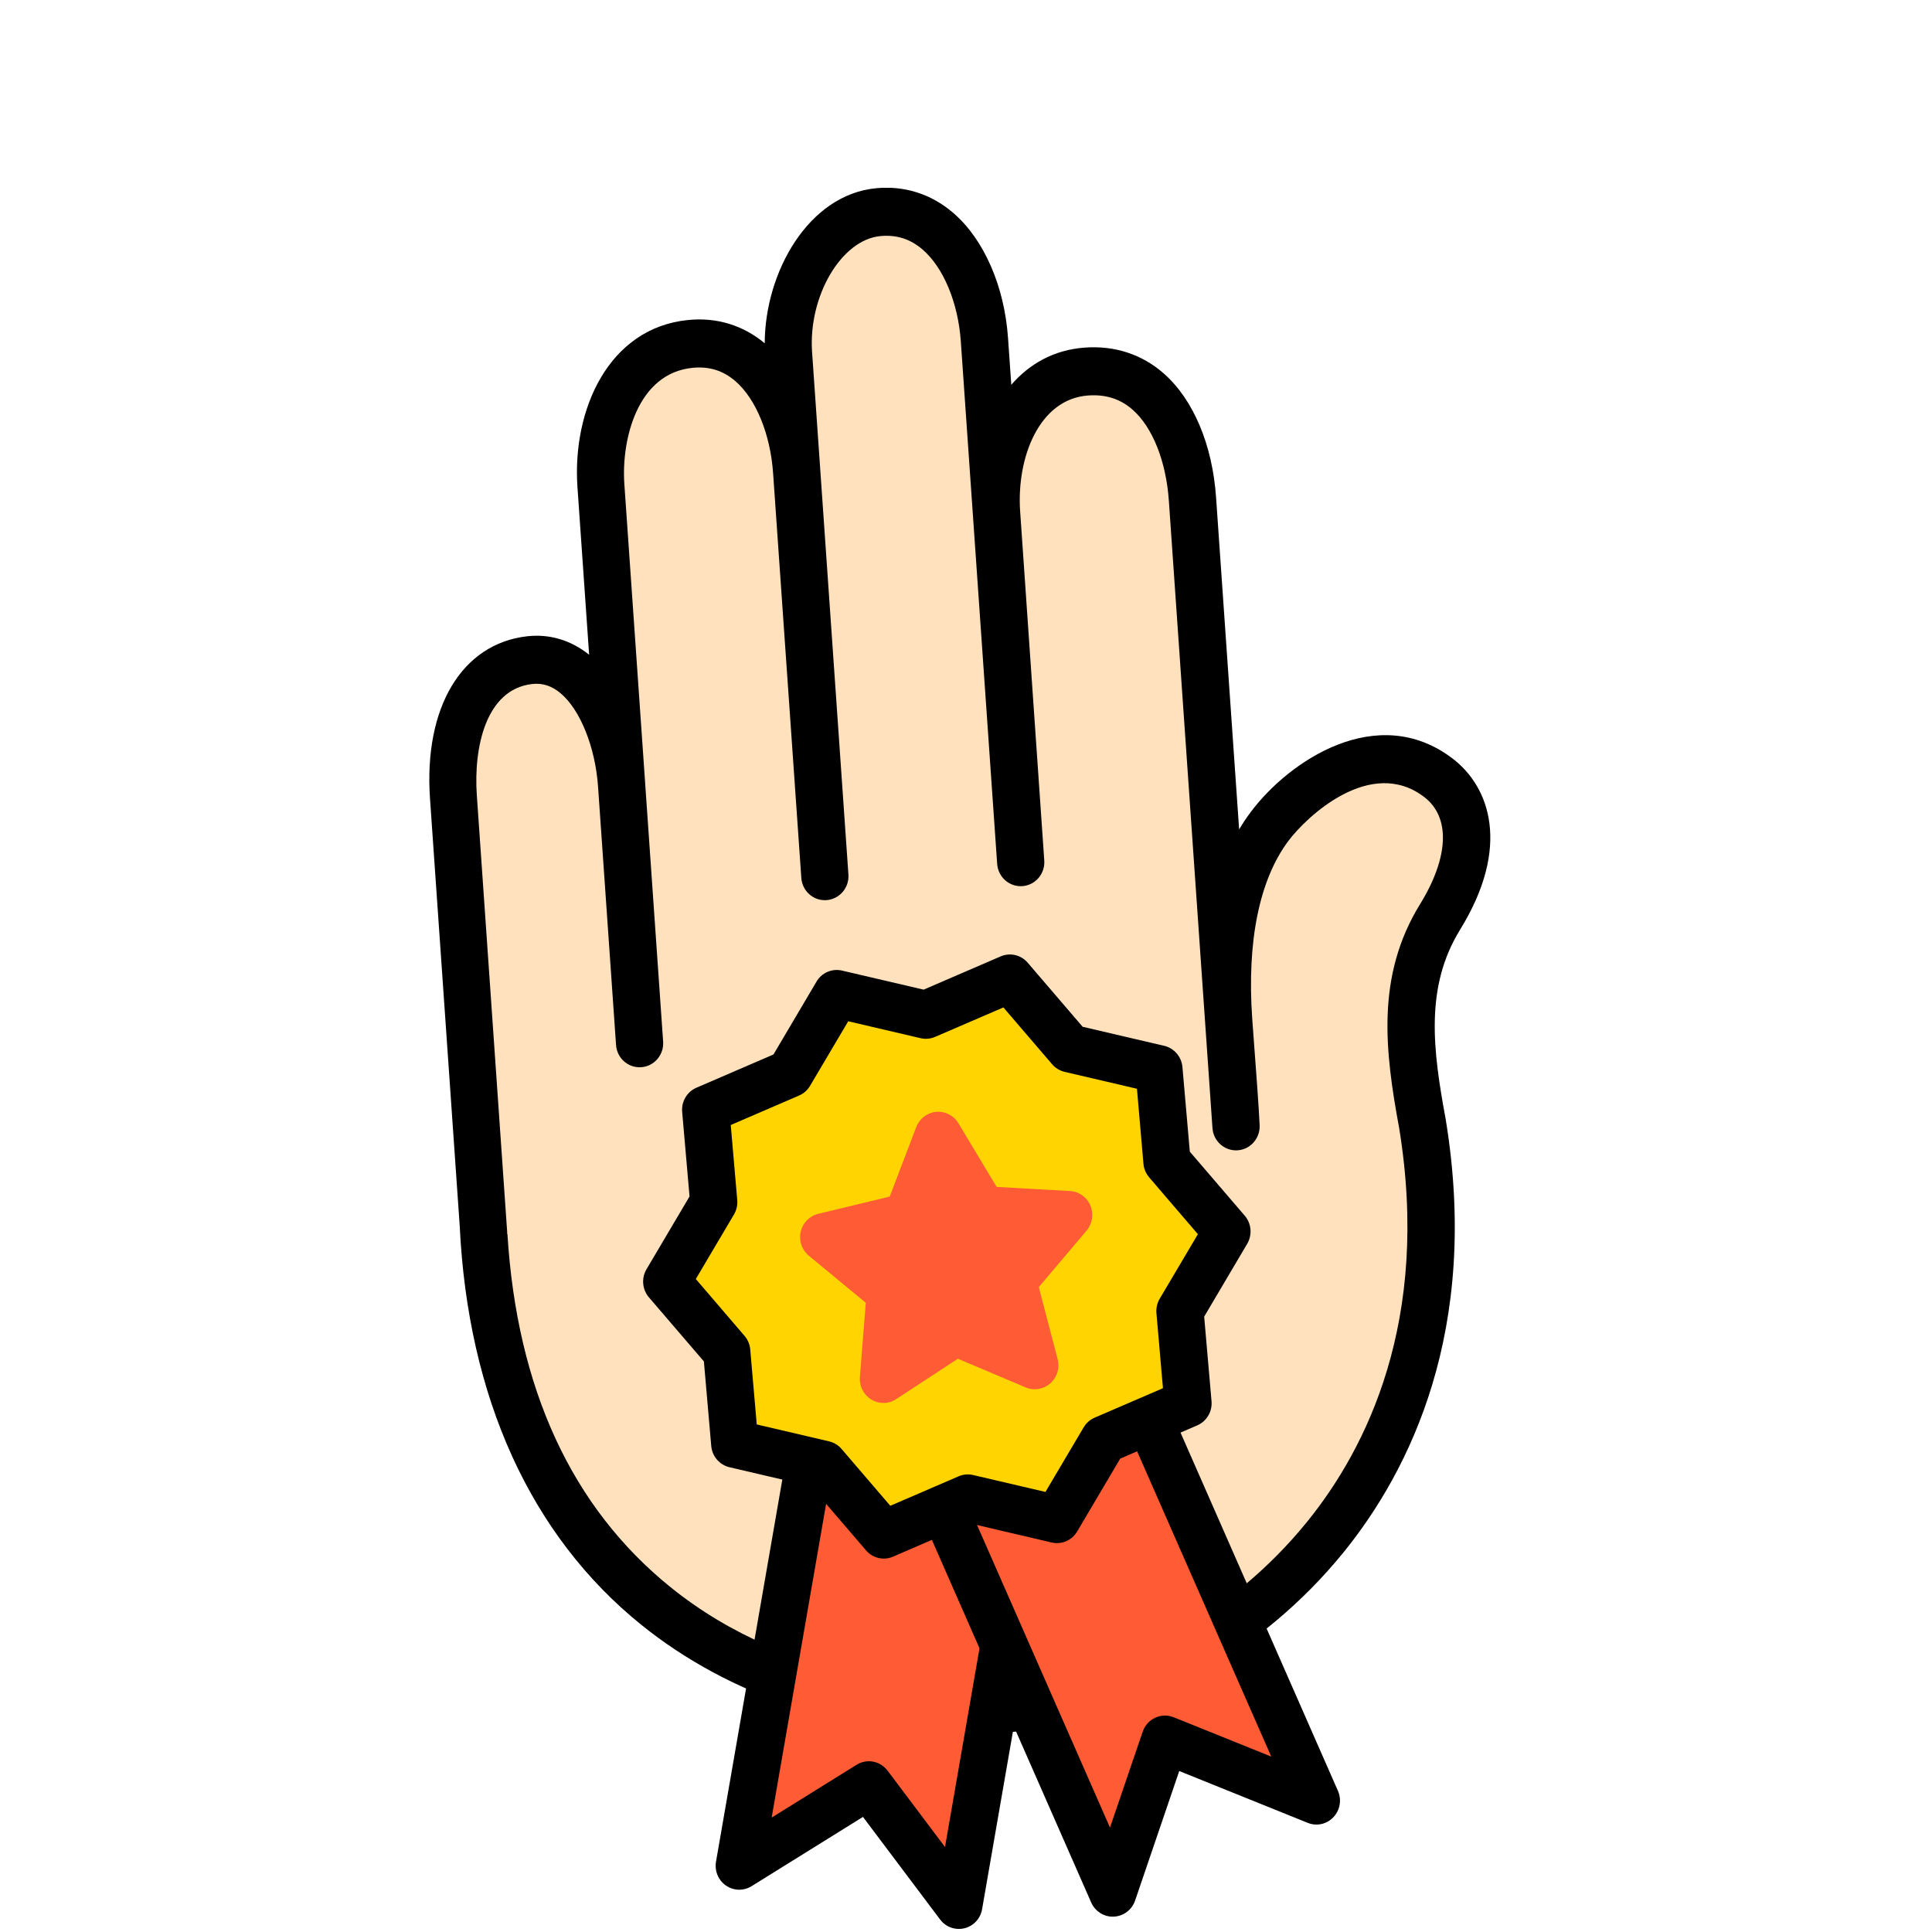
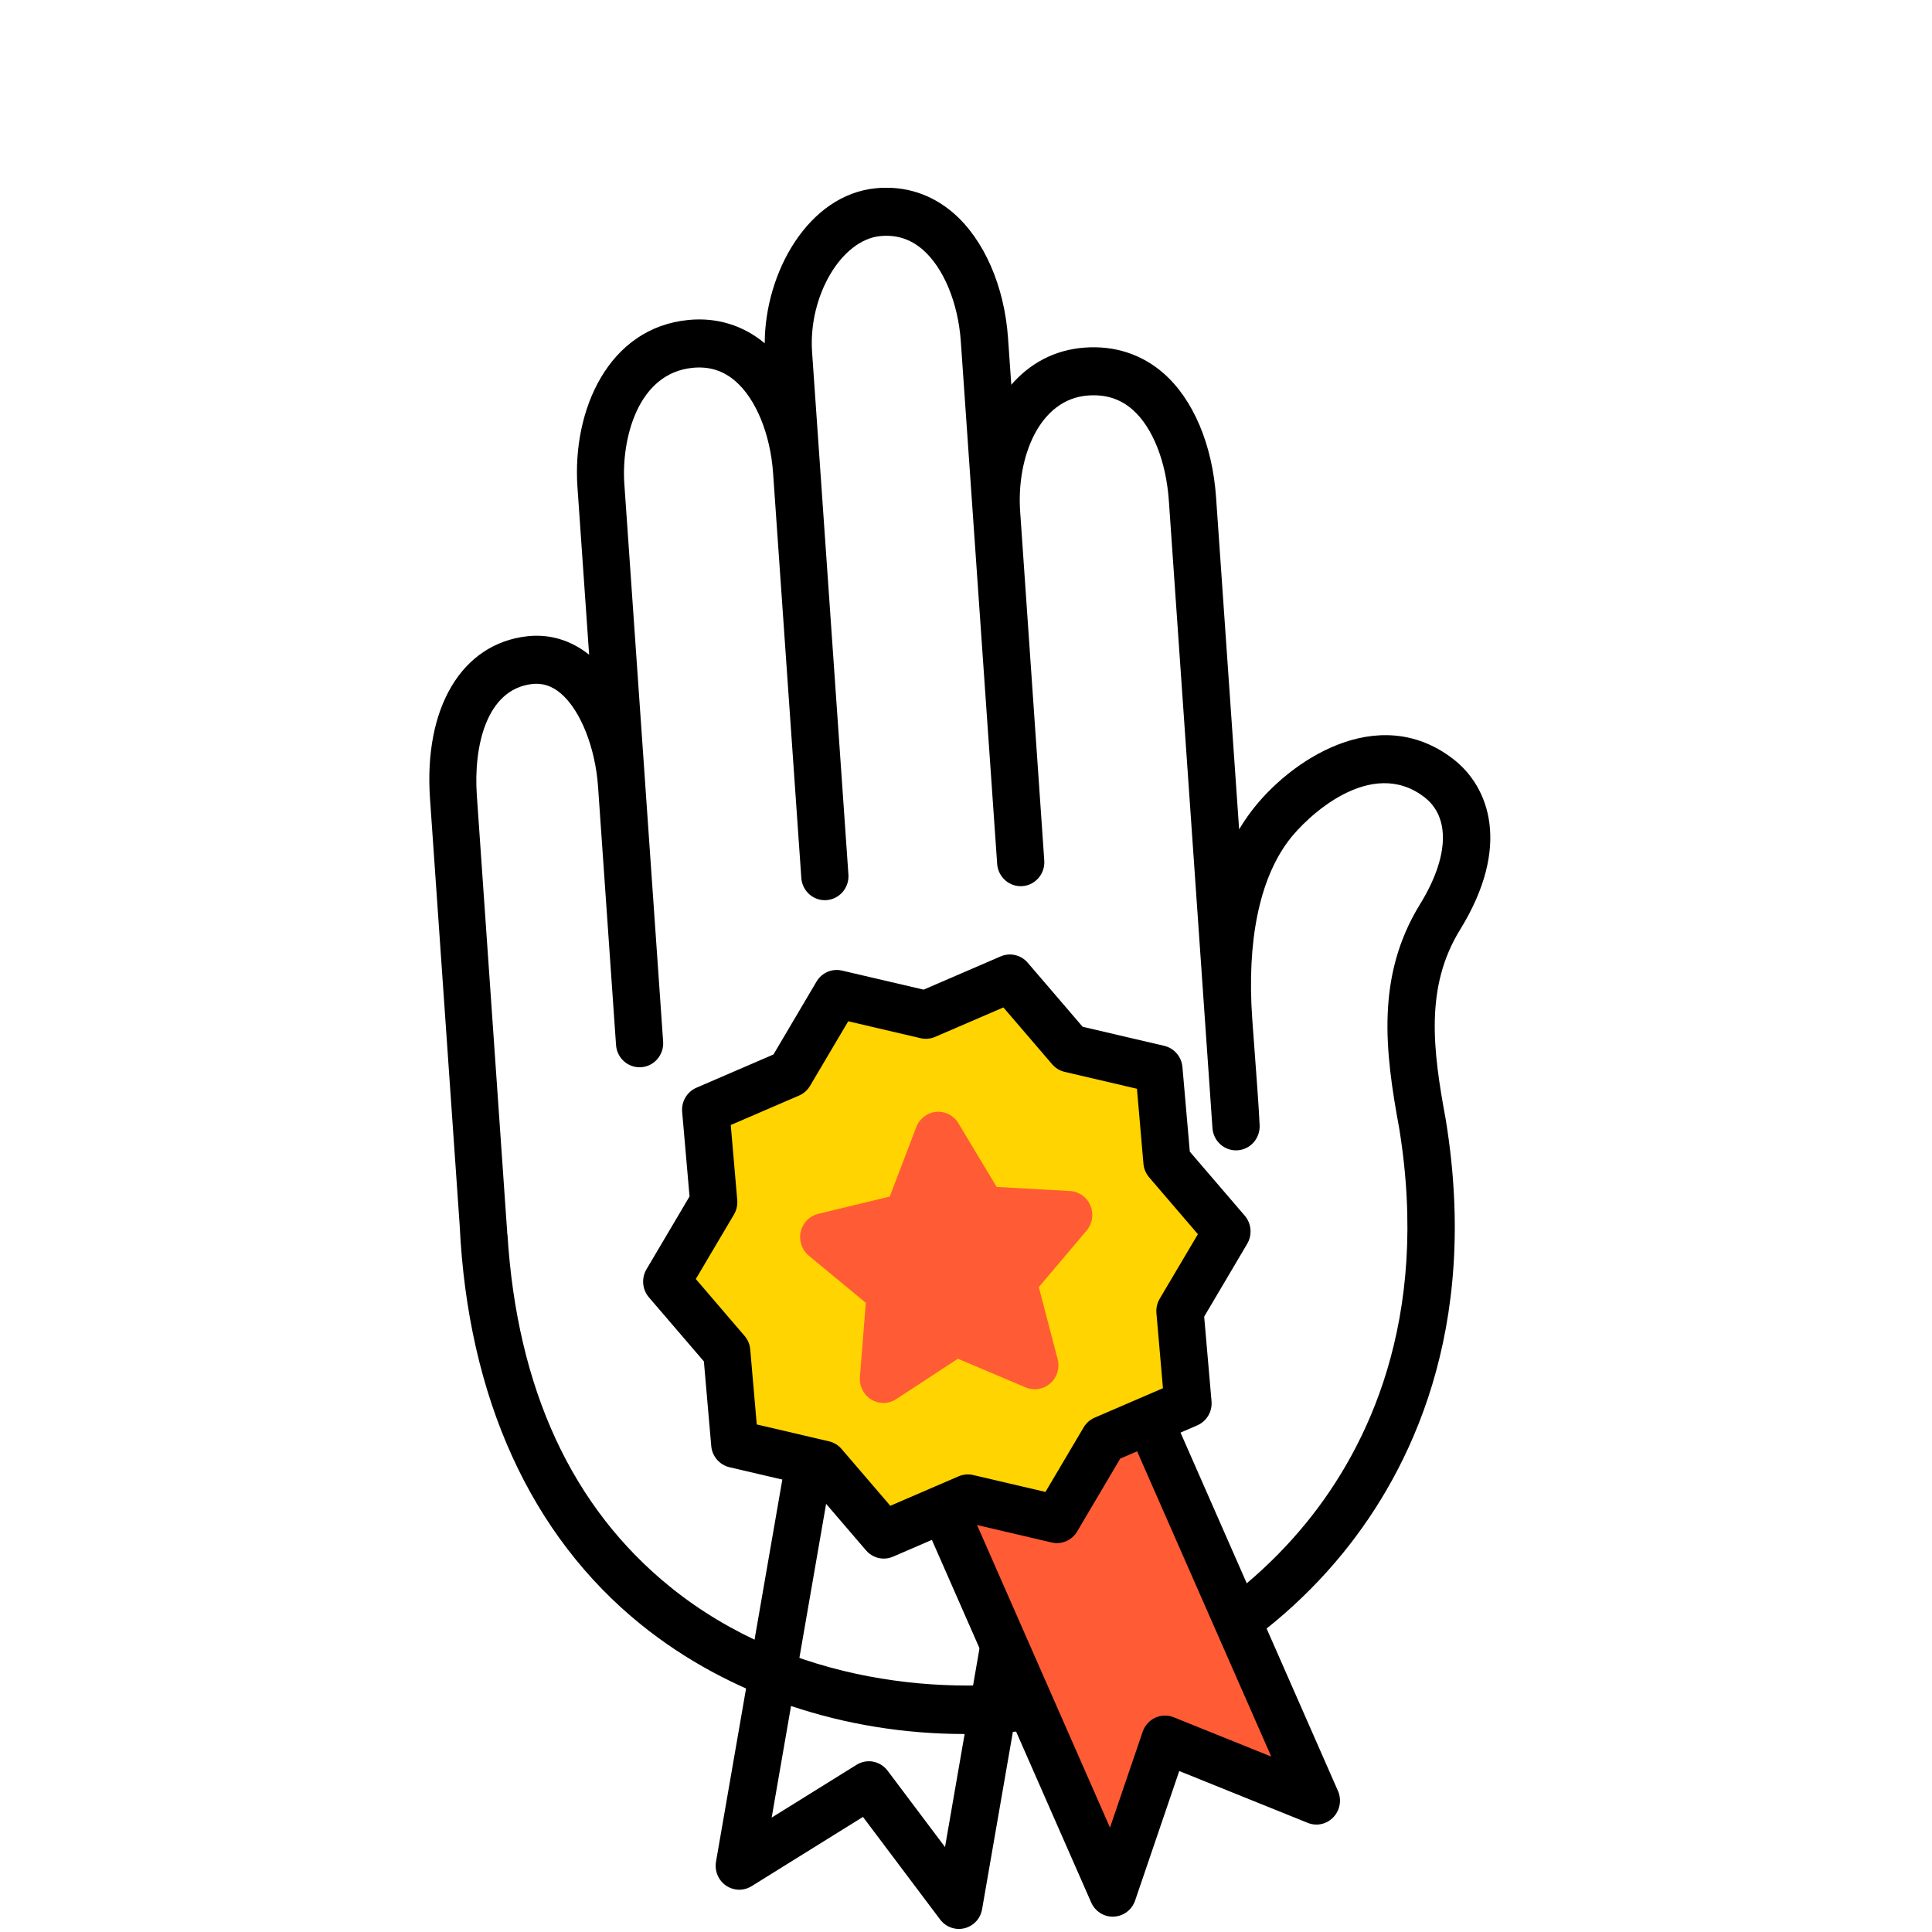
<svg xmlns="http://www.w3.org/2000/svg" width="72" height="72" viewBox="0 0 72 72" fill="none">
  <g clip-path="url(#clip0_140_7461)">
-     <path d="M46.067 41.974C46.032 41.127 45.843 38.767 45.792 38.013C45.558 34.646 46.19 32.304 47.314 30.799C48.438 29.295 51.244 27.181 53.607 28.986C54.773 29.878 55.199 31.687 53.666 34.172C52.134 36.657 52.549 39.397 53.01 41.882C55.211 55.358 45.662 62.268 39.549 63.396C31.071 64.96 18.741 61.05 18.007 45.614L18.03 45.932L16.902 29.698C16.741 27.368 17.464 24.858 19.744 24.6C21.795 24.366 23.012 26.919 23.174 29.248L23.844 38.875L23.292 30.921L22.4 18.089C22.233 15.683 23.299 13.05 25.744 12.814C28.244 12.573 29.53 15.16 29.697 17.566L30.749 32.652L29.395 13.182C29.227 10.776 30.665 8.101 32.739 7.907C35.197 7.678 36.525 10.252 36.692 12.659L38.046 32.129L37.148 19.121C36.98 16.715 38.053 14.024 40.492 13.846C43.085 13.657 44.278 16.192 44.445 18.598L46.07 41.974H46.067Z" fill="#FFE1BD" />
    <path d="M35.939 64.621C31.492 64.621 27.176 63.194 23.902 60.554C19.779 57.23 17.437 52.082 17.131 45.668L16.025 29.761C15.789 26.363 17.21 23.989 19.645 23.712C20.477 23.618 21.274 23.855 21.955 24.4L21.52 18.15C21.32 15.274 22.678 12.211 25.658 11.924C26.714 11.822 27.695 12.122 28.499 12.793C28.505 10.156 30.121 7.252 32.654 7.014C33.721 6.914 34.713 7.234 35.527 7.936C36.669 8.921 37.431 10.661 37.566 12.593L37.688 14.339C38.363 13.562 39.274 13.037 40.425 12.954C41.54 12.871 42.559 13.205 43.368 13.916C44.471 14.887 45.182 16.568 45.319 18.532L46.179 30.91C46.313 30.682 46.459 30.466 46.614 30.259C48.037 28.356 51.337 26.133 54.138 28.272C55.519 29.327 56.318 31.556 54.414 34.645C53.1 36.776 53.394 39.108 53.878 41.717C53.878 41.725 53.879 41.73 53.881 41.737C55.162 49.581 52.521 54.822 50.081 57.837C46.906 61.759 42.642 63.735 39.711 64.276C38.458 64.507 37.195 64.621 35.942 64.621H35.939ZM18.91 45.978C19.265 51.754 21.313 56.186 24.997 59.156C29.476 62.768 35.371 63.261 39.392 62.52C42.017 62.036 45.845 60.254 48.718 56.705C50.927 53.976 53.313 49.219 52.143 42.041C51.612 39.17 51.274 36.373 52.919 33.7C53.999 31.947 54.059 30.451 53.075 29.702C51.082 28.179 48.691 30.432 48.012 31.342C46.932 32.788 46.466 35.073 46.666 37.953C46.681 38.158 46.705 38.483 46.733 38.865C46.811 39.897 46.916 41.309 46.943 41.941C46.962 42.428 46.593 42.842 46.112 42.869C45.632 42.896 45.219 42.528 45.185 42.041L43.56 18.664C43.458 17.191 42.953 15.924 42.212 15.271C41.751 14.865 41.208 14.691 40.548 14.739C38.718 14.873 37.879 17.065 38.018 19.061L38.917 32.071C38.951 32.562 38.587 32.988 38.101 33.024C37.617 33.058 37.197 32.688 37.161 32.196V32.188L35.807 12.725C35.707 11.284 35.161 9.972 34.384 9.301C33.926 8.907 33.413 8.742 32.811 8.798C31.356 8.933 30.119 11.034 30.264 13.121L31.618 32.592C31.652 33.083 31.288 33.509 30.802 33.545C30.318 33.581 29.896 33.209 29.863 32.719L28.811 17.632C28.709 16.174 28.169 14.86 27.401 14.2C26.946 13.809 26.429 13.648 25.818 13.707C23.741 13.907 23.155 16.402 23.267 18.03L24.043 29.182C24.043 29.182 24.043 29.188 24.043 29.191L24.713 38.818C24.747 39.309 24.383 39.738 23.897 39.772C23.412 39.806 22.991 39.436 22.958 38.943L22.287 29.309C22.184 27.849 21.626 26.456 20.896 25.839C20.567 25.56 20.219 25.448 19.832 25.491C18.109 25.687 17.645 27.847 17.77 29.639L18.876 45.554C18.876 45.554 18.876 45.556 18.876 45.557L18.899 45.875C18.901 45.911 18.903 45.946 18.899 45.982L18.91 45.978Z" fill="black" />
-     <path d="M35.735 70.994L32.38 66.529L27.553 69.532L31.995 43.931L40.179 45.393L35.735 70.994Z" fill="#FF5C35" />
    <path d="M35.735 71.886C35.464 71.886 35.203 71.759 35.035 71.534L32.16 67.711L28.01 70.292C27.715 70.476 27.342 70.467 27.055 70.269C26.768 70.071 26.624 69.723 26.684 69.376L31.127 43.776C31.212 43.29 31.668 42.965 32.146 43.051L40.33 44.513C40.56 44.554 40.764 44.686 40.898 44.881C41.032 45.075 41.085 45.314 41.044 45.548L36.6 71.149C36.541 71.499 36.282 71.777 35.942 71.861C35.874 71.879 35.803 71.886 35.735 71.886ZM32.378 65.636C32.644 65.636 32.906 65.76 33.078 65.988L35.218 68.834L39.16 46.118L32.709 44.965L28.758 67.736L31.921 65.769C32.063 65.679 32.223 65.636 32.38 65.636H32.378Z" fill="black" />
    <path d="M49.059 67.102L43.416 64.826L41.47 70.537L31.038 46.794L38.627 43.36L49.059 67.102Z" fill="#FF5C35" />
    <path d="M41.47 71.429C41.123 71.429 40.808 71.222 40.666 70.901L30.234 47.158C30.139 46.942 30.132 46.696 30.216 46.475C30.299 46.253 30.466 46.075 30.679 45.978L38.268 42.546C38.711 42.346 39.232 42.546 39.429 42.997L49.861 66.74C50.007 67.072 49.94 67.459 49.692 67.721C49.444 67.984 49.066 68.068 48.734 67.932L43.947 66.001L42.302 70.828C42.184 71.174 41.869 71.411 41.508 71.427C41.496 71.427 41.482 71.427 41.47 71.427V71.429ZM32.199 47.246L41.366 68.109L42.585 64.535C42.664 64.305 42.831 64.117 43.05 64.016C43.268 63.914 43.518 63.907 43.741 63.998L47.376 65.463L38.182 44.54L32.201 47.246H32.199Z" fill="black" />
    <path d="M39.389 56.614L36.069 55.84L32.936 57.191L30.7 54.585L27.382 53.81L27.083 50.368L24.847 47.762L26.599 44.798L26.3 41.357L29.433 40.005L31.186 37.042L34.503 37.817L37.636 36.464L39.873 39.07L43.192 39.846L43.491 43.288L45.727 45.895L43.975 48.858L44.274 52.3L41.141 53.651L39.389 56.614Z" fill="#FFD400" />
    <path d="M32.936 58.084C32.686 58.084 32.443 57.976 32.273 57.776L30.225 55.39L27.185 54.679C26.814 54.592 26.539 54.272 26.506 53.888L26.232 50.736L24.184 48.349C23.934 48.058 23.897 47.635 24.092 47.303L25.697 44.588L25.422 41.435C25.389 41.05 25.604 40.687 25.954 40.536L28.825 39.297L30.429 36.581C30.624 36.249 31.01 36.084 31.381 36.171L34.421 36.881L37.292 35.642C37.642 35.491 38.05 35.585 38.3 35.878L40.347 38.265L43.387 38.975C43.759 39.063 44.033 39.382 44.066 39.766L44.341 42.919L46.389 45.306C46.638 45.596 46.675 46.02 46.48 46.352L44.876 49.067L45.15 52.219C45.184 52.605 44.969 52.967 44.619 53.119L41.748 54.358L40.143 57.073C39.948 57.405 39.563 57.571 39.192 57.484L36.152 56.773L33.281 58.012C33.17 58.06 33.052 58.084 32.936 58.084ZM28.202 53.085L30.897 53.715C31.078 53.758 31.242 53.856 31.363 53.999L33.179 56.116L35.724 55.018C35.895 54.945 36.085 54.927 36.266 54.97L38.961 55.6L40.384 53.194C40.479 53.032 40.624 52.905 40.794 52.832L43.34 51.734L43.097 48.938C43.081 48.751 43.123 48.562 43.218 48.401L44.642 45.995L42.826 43.877C42.705 43.735 42.629 43.558 42.613 43.37L42.371 40.575L39.675 39.945C39.494 39.902 39.331 39.804 39.209 39.661L37.394 37.544L34.848 38.642C34.678 38.715 34.487 38.733 34.306 38.69L31.611 38.06L30.188 40.466C30.093 40.628 29.949 40.755 29.778 40.828L27.233 41.926L27.475 44.722C27.491 44.909 27.449 45.098 27.354 45.259L25.931 47.665L27.746 49.783C27.868 49.925 27.943 50.102 27.959 50.29L28.202 53.085Z" fill="black" />
    <path d="M34.968 42.324L36.636 45.097L39.83 45.275L37.747 47.74L38.567 50.879L35.613 49.631L32.924 51.391L33.182 48.154L30.7 46.105L33.814 45.354L34.968 42.324Z" fill="#FF5C35" />
    <path d="M32.924 52.284C32.767 52.284 32.611 52.241 32.471 52.157C32.185 51.982 32.019 51.657 32.046 51.32L32.266 48.551L30.142 46.796C29.882 46.582 29.766 46.236 29.84 45.905C29.914 45.573 30.169 45.314 30.494 45.236L33.158 44.593L34.146 42.003C34.268 41.687 34.554 41.466 34.889 41.435C35.221 41.405 35.543 41.569 35.717 41.86L37.142 44.233L39.876 44.386C40.21 44.404 40.506 44.615 40.636 44.927C40.768 45.239 40.713 45.6 40.495 45.859L38.713 47.967L39.415 50.652C39.501 50.98 39.396 51.33 39.142 51.553C38.889 51.777 38.535 51.836 38.226 51.705L35.698 50.636L33.397 52.142C33.253 52.237 33.086 52.285 32.92 52.285L32.924 52.284ZM32.637 46.553L33.736 47.462C33.962 47.648 34.081 47.933 34.058 48.226L33.944 49.659L35.135 48.879C35.378 48.72 35.684 48.692 35.951 48.806L37.26 49.359L36.898 47.969C36.824 47.685 36.892 47.382 37.081 47.158L38.004 46.066L36.588 45.987C36.3 45.971 36.036 45.812 35.886 45.561L35.147 44.333L34.635 45.675C34.532 45.948 34.299 46.153 34.018 46.221L32.639 46.555L32.637 46.553Z" fill="#FF5C35" />
  </g>
  <defs>
    <clipPath id="clip0_140_7461">
      <rect width="39.54" height="64.886" fill="white" transform="translate(16 7)" />
    </clipPath>
  </defs>
</svg>